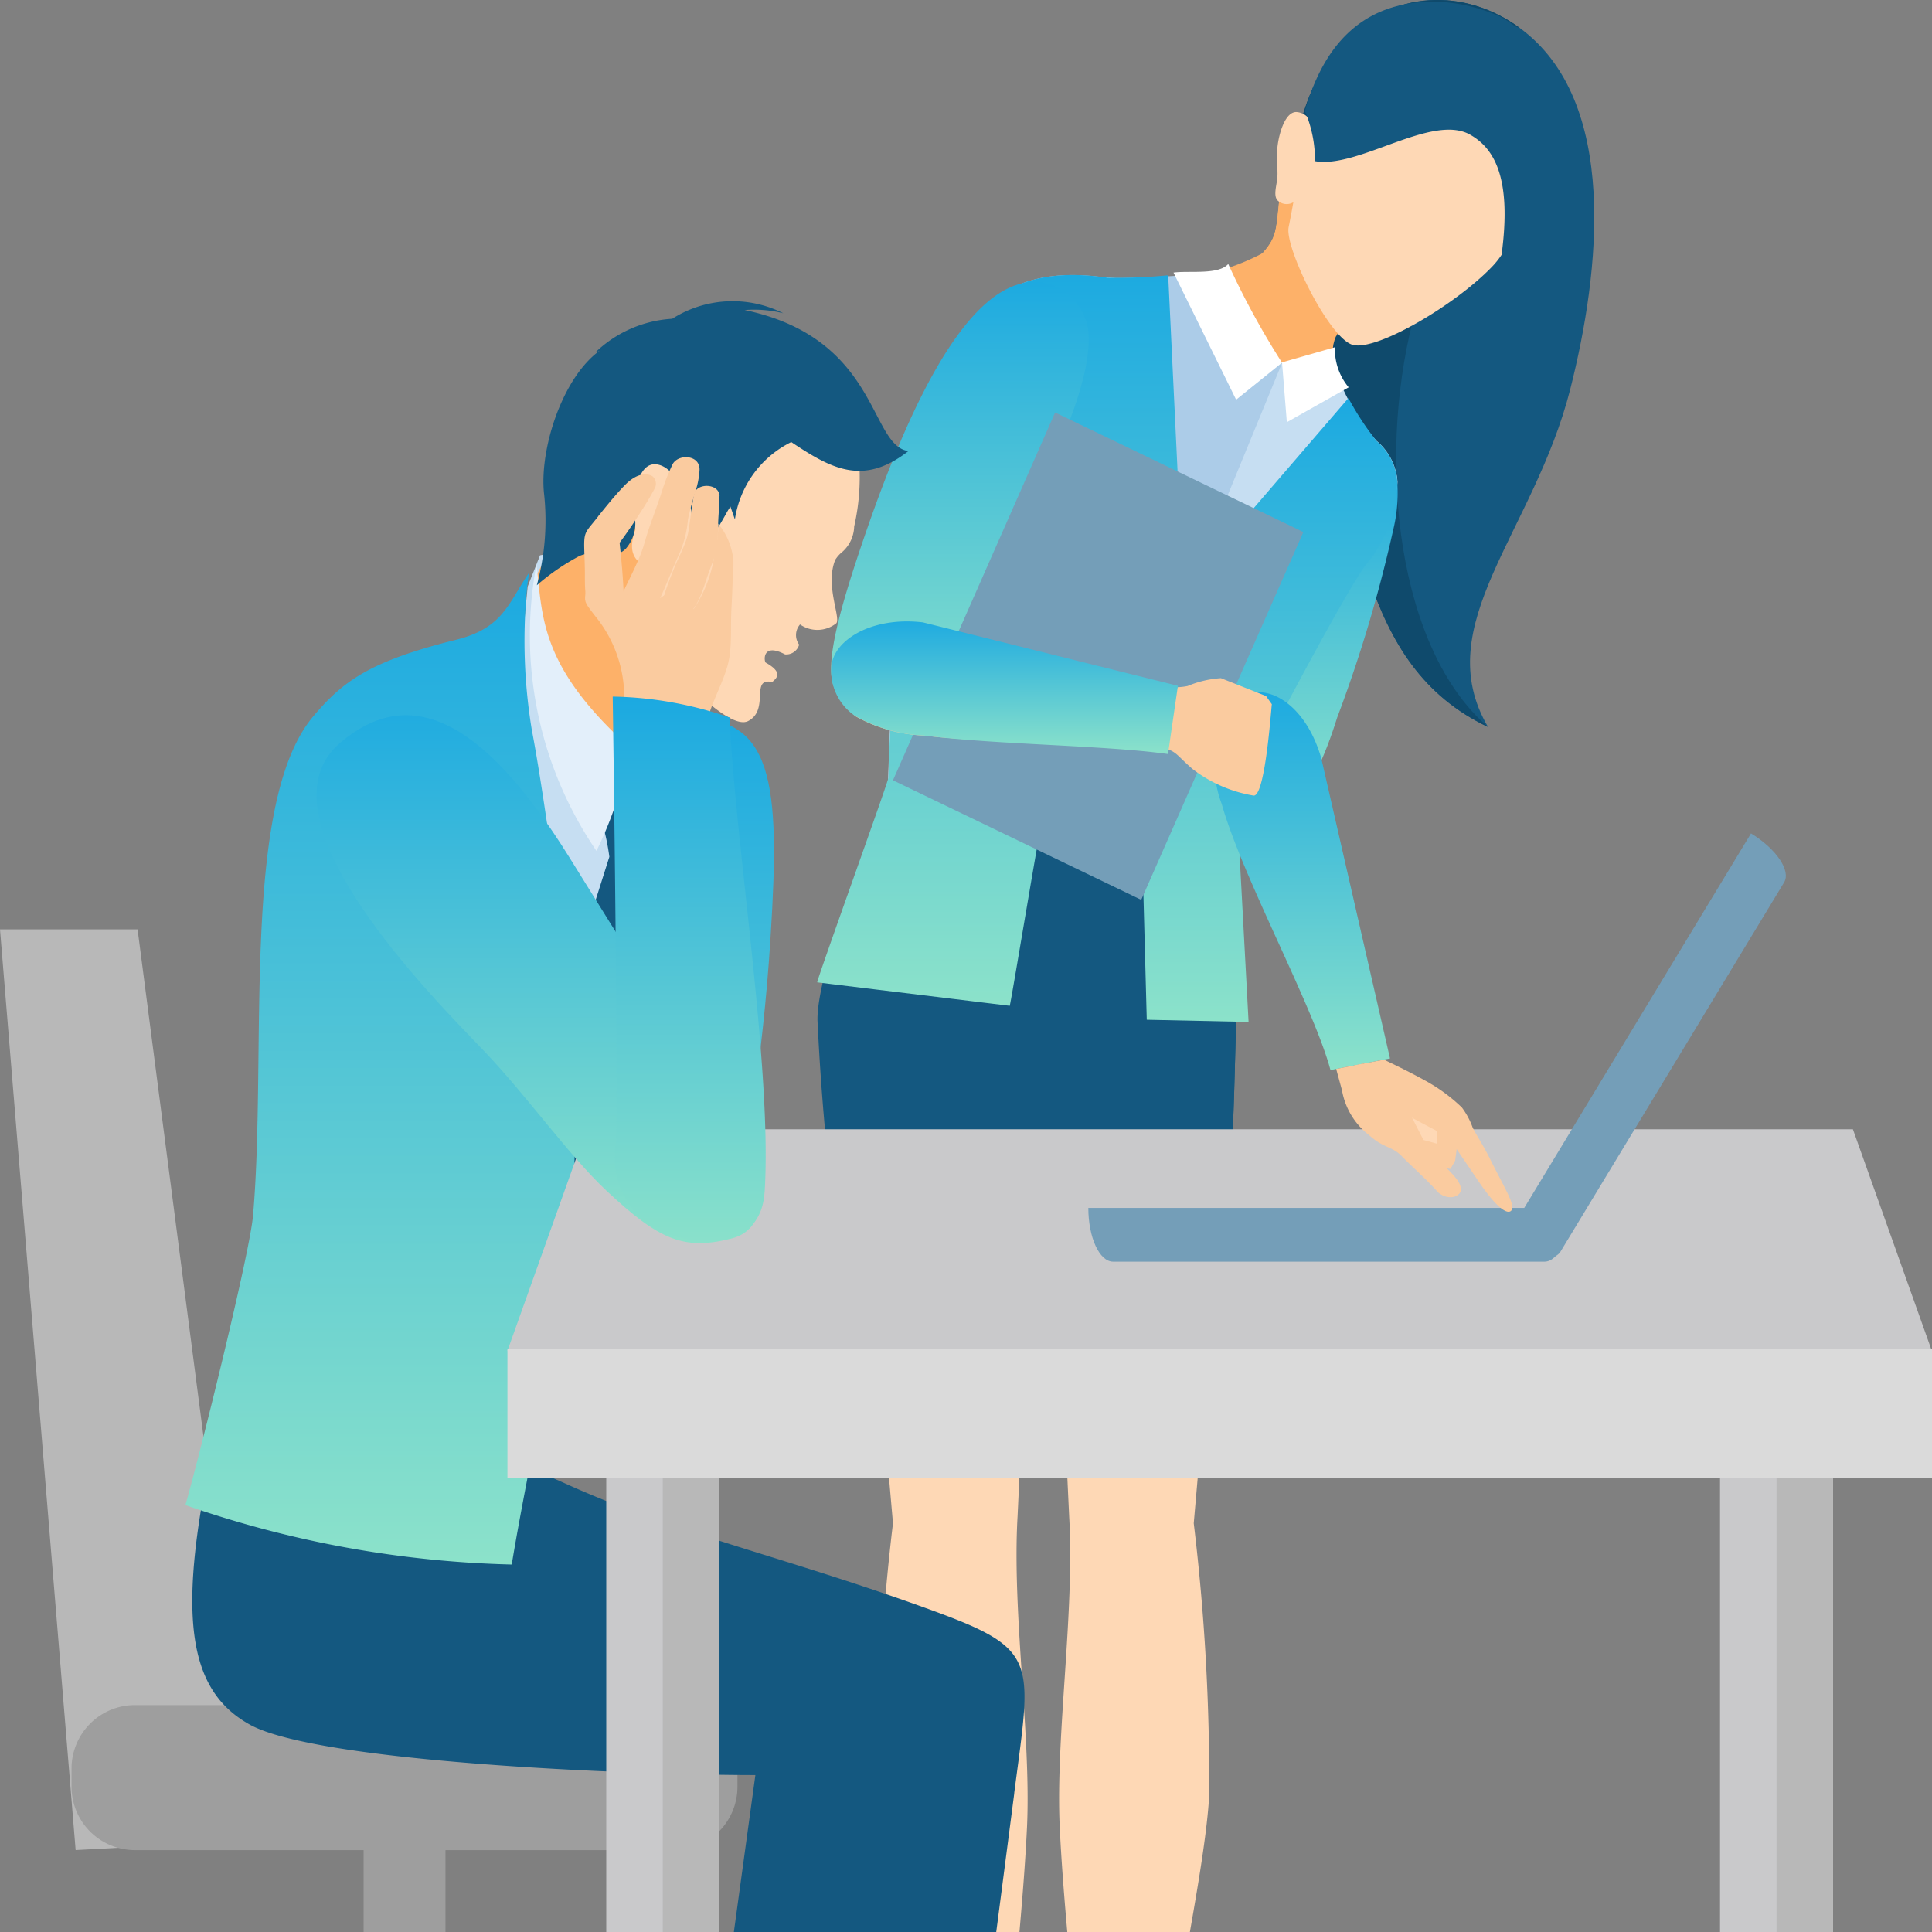
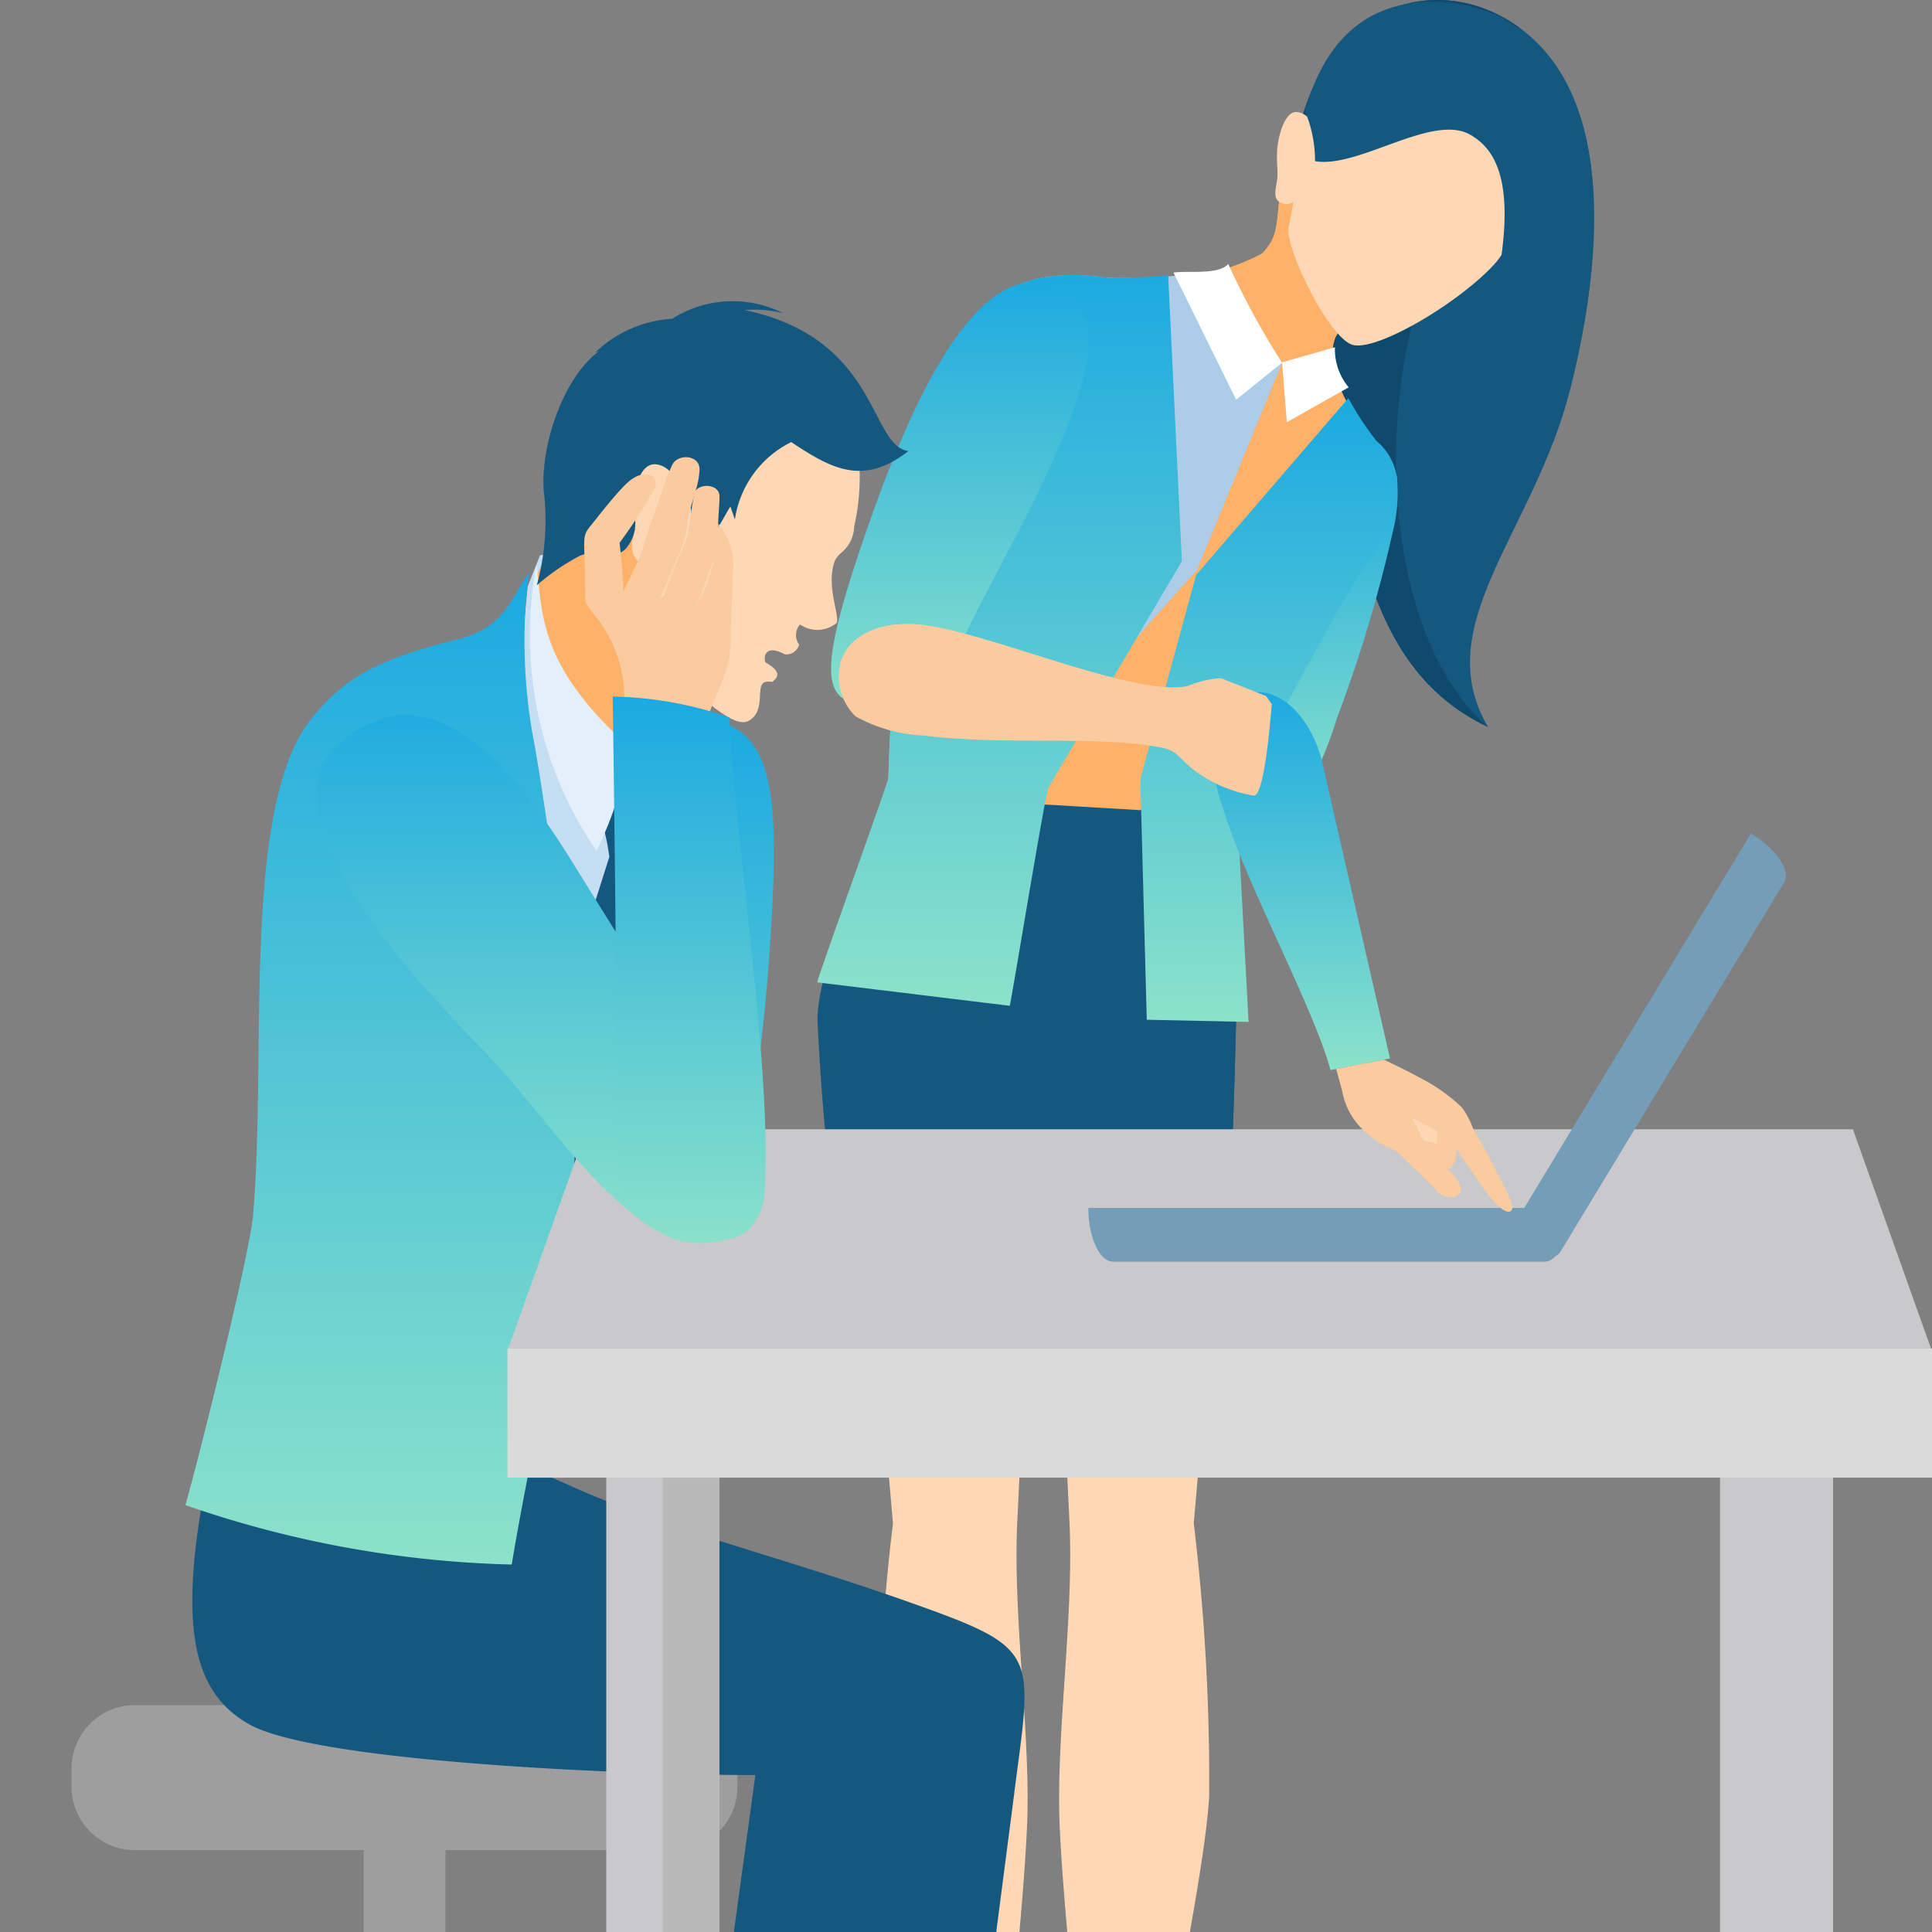
<svg xmlns="http://www.w3.org/2000/svg" width="60" height="60" viewBox="0 0 60 60">
  <rect x="0" y="0" width="60" height="60" fill="#808080" stroke="none" />
  <defs>
    <clipPath id="clip-path">
      <rect id="長方形_2783" data-name="長方形 2783" width="60" height="60" transform="translate(360 988)" fill="none" />
    </clipPath>
    <clipPath id="clip-path-2">
      <rect id="長方形_2837" data-name="長方形 2837" width="60" height="76.537" fill="none" />
    </clipPath>
    <linearGradient id="linear-gradient" x1="0.5" x2="0.5" y2="1" gradientUnits="objectBoundingBox">
      <stop offset="0" stop-color="#1ba9e1" />
      <stop offset="1" stop-color="#8ce2ca" />
    </linearGradient>
  </defs>
  <g id="グループ_3011" data-name="グループ 3011" transform="translate(-360 -988)">
    <g id="マスクグループ_18" data-name="マスクグループ 18" clip-path="url(#clip-path)">
      <g id="グループ_3013" data-name="グループ 3013" transform="translate(360 987.999)">
        <g id="グループ_3012" data-name="グループ 3012" transform="translate(0 0)" clip-path="url(#clip-path-2)">
          <path id="パス_7328" data-name="パス 7328" d="M10.587,13.166l.293,6.228c.174,3-.426,6.82-.293,9.658.184,3.835.834,7.893.657,11.719-.019.423-.028,1.2-.093,1.864-.059.613-.205,1.121-.2,1.413l.741,1.846,2.157.657.476-2.618a6.251,6.251,0,0,0-.308-1.385c-.072-.255-.137-.529-.184-.787a15.558,15.558,0,0,1,.072-5.173c.445-3.019,1.2-6.471,1.323-8.507a66.764,66.764,0,0,0-.479-8.475l.566-6.493Z" transform="translate(22.324 27.702)" fill="#fed8b5" fill-rule="evenodd" />
          <path id="パス_7329" data-name="パス 7329" d="M10.909,23.1l-.28,2.21,2,2.278,1.083-.009,1.161-2.135-.8-2.7L13.611,25.5l-1.223.025Z" transform="translate(22.454 48.057)" fill="#032747" fill-rule="evenodd" />
          <path id="パス_7330" data-name="パス 7330" d="M13.458,13.166l-.293,6.228c-.174,3,.426,6.82.293,9.658-.184,3.835-.834,7.893-.657,11.719.019.423.028,1.2.093,1.864.059.613.205,1.121.2,1.413l-.741,1.846-2.157.657-.476-2.618a6.247,6.247,0,0,1,.305-1.385,7.81,7.81,0,0,0,.187-.787,15.558,15.558,0,0,0-.072-5.173c-.445-3.019-1.2-6.471-1.323-8.507a66.763,66.763,0,0,1,.479-8.475l-.566-6.493Z" transform="translate(18.436 27.702)" fill="#fed8b5" fill-rule="evenodd" />
          <path id="パス_7331" data-name="パス 7331" d="M12.787,23.1l.283,2.21-2,2.278-1.083-.009L8.83,25.447l.8-2.7.454,2.748,1.223.025Z" transform="translate(18.655 48.057)" fill="#05345e" fill-rule="evenodd" />
          <path id="パス_7332" data-name="パス 7332" d="M10.05,28.815A78.756,78.756,0,0,1,8.157,14.986c-.037-1.426,1.55-5.562,2.188-7.072v0l7.822.4c0,.016,3.035,5.067,2.991,6.639-.075,2.627-.115,6.592-.868,13.863Z" transform="translate(17.231 16.712)" fill="#145880" fill-rule="evenodd" />
          <path id="パス_7333" data-name="パス 7333" d="M10.861,8.014l1.594.081c0,.016,3.035,5.067,2.991,6.639-.075,2.627-.115,6.592-.865,13.863H11.7l.134-13.125Z" transform="translate(22.944 16.93)" fill="#145880" fill-rule="evenodd" />
          <path id="パス_7334" data-name="パス 7334" d="M19,22.578c-4.037-1.914-4.068-6.6-5.509-12.055C11.043,1.27,16.533-1.662,19.985.869c3.091,2.263,2.493,7.567,1.569,11.214-1.127,4.445-4.42,7.327-2.552,10.5" transform="translate(27.213 0)" fill="#145880" fill-rule="evenodd" />
          <path id="パス_7335" data-name="パス 7335" d="M19,22.578c-4.037-1.914-4.068-6.6-5.509-12.055C11.043,1.27,16.533-1.662,19.985.869c-2.7-.956-2.394,5.431-3.318,9.076C15.54,14.393,16.2,20.172,19,22.578" transform="translate(27.213 0)" fill="#0f4a6c" fill-rule="evenodd" />
          <path id="パス_7336" data-name="パス 7336" d="M15.778,12.706c-.694,2.2-1.307,2.811-2.085,2.82-1.033.016-1.634-1.04-1.482-2.431.162-1.5,1.961-8.609,3.853-8.556.579.016,1.282.068,1.566.647a4.844,4.844,0,0,1-.106,1.671,43.139,43.139,0,0,1-1.746,5.848" transform="translate(25.746 9.589)" fill-rule="evenodd" fill="url(#linear-gradient)" />
          <path id="パス_7337" data-name="パス 7337" d="M20.494,4.01c-3.464,1.818-6.01-.258-8.4,1.494C9.653,7.3,9.077,15.442,8.859,20.842l7.85.464,2.272-3.153,2.3-1.015,2.064-3.558c2.717-3.1.265-3.38-.486-5.512-.265-.759-.345-1.513.37-2l-1.043-3.71-1.111-.538C20.9,3.254,21,3.44,20.494,4.01" transform="translate(18.715 3.856)" fill="#fdb169" fill-rule="evenodd" />
          <path id="パス_7338" data-name="パス 7338" d="M13.8,4.01a4.157,4.157,0,0,1-1.771.691A7.963,7.963,0,0,0,16.084,6.59a1.586,1.586,0,0,1,.451-.517l-1.043-3.71-1.111-.538C14.2,3.254,14.309,3.44,13.8,4.01" transform="translate(25.409 3.856)" fill="#fdb169" fill-rule="evenodd" />
-           <path id="パス_7339" data-name="パス 7339" d="M10,7.932A60.182,60.182,0,0,0,8.86,18.844l7.847.467,2.272-3.156,2.3-1.015a34.477,34.477,0,0,1,2.275-3.411,4.64,4.64,0,0,0,1.13-2.615,1.823,1.823,0,0,0-.654-1.279,6.612,6.612,0,0,1-1.32-2.341L21.092,5.41l-2.63,6.175L16.853,9.9a3.289,3.289,0,0,1-.1-.6c-.128-1.6.461-3.67.965-6.505a15.853,15.853,0,0,1-2.045-.025,15.067,15.067,0,0,1-.928,6.6,8.911,8.911,0,0,1-1.771.274l-1.889-.43A2.97,2.97,0,0,1,10,7.932" transform="translate(18.717 5.854)" fill="#c6def2" fill-rule="evenodd" />
          <path id="パス_7340" data-name="パス 7340" d="M11.378,15.809l.2,7.47,3.162.068-.37-6.882c.414-.825,3.175-6.147,4-7.3a4.109,4.109,0,0,0,.99-2.586A1.819,1.819,0,0,0,18.708,5.3a9.223,9.223,0,0,1-.868-1.326L13.112,9.466Z" transform="translate(24.036 8.391)" fill-rule="evenodd" fill="url(#linear-gradient)" />
          <path id="パス_7341" data-name="パス 7341" d="M18.741,2.733c-.719.053-2.418.156-3.069.121-2.9-.426-4.342.769-5.217,3.386L9.79,9a71.883,71.883,0,0,0-.931,9.923l4.815.283c.974-3.175,2.173-4.358,4.784-7.274L21.1,5.5Z" transform="translate(18.715 5.774)" fill="#accce8" fill-rule="evenodd" />
          <path id="パス_7342" data-name="パス 7342" d="M19.054,2.753a15.791,15.791,0,0,1-1.892.075c-2.9-.423-4.342.769-5.22,3.386l-.663,2.764a66.858,66.858,0,0,0-.912,9.372c-.006.14-2.207,6.225-2.213,6.362l5.979.728c.056-.177,1.108-6.62,1.2-6.773l4.146-7.034Z" transform="translate(17.225 5.797)" fill-rule="evenodd" fill="url(#linear-gradient)" />
          <path id="パス_7343" data-name="パス 7343" d="M14.762,2.818a1.763,1.763,0,0,1,1.516,1.5c.252,2.288-2.7,7.078-3.844,9.5C10.822,16.5,9.71,16.075,9.01,15.9c-.921-.23-1.055-1.111.19-4.8,1.208-3.589,3.178-8.488,5.562-8.276" transform="translate(17.518 5.94)" fill-rule="evenodd" fill="url(#linear-gradient)" />
          <path id="パス_7344" data-name="パス 7344" d="M20.962,3.949c-.333,1.575-.688,3.193-1.513,4.043-1.155,1.2-3.592,2.624-4.323,2.422s-2.12-3.025-1.989-3.657c.053-.258.1-.514.146-.772a.409.409,0,0,1-.486-.053c-.149-.153-.025-.479-.009-.741s-.04-.535,0-.906c.05-.482.265-1.142.613-1.1a.53.53,0,0,1,.374.215C14.264,1.471,15.161.046,17.887.145c1.911.072,3.611,1.27,3.075,3.8" transform="translate(26.883 0.297)" fill="#fed8b5" fill-rule="evenodd" />
          <path id="パス_7345" data-name="パス 7345" d="M20.664,4.238a9.608,9.608,0,0,1-1.541,3.673c.342-2.487-.261-3.355-.965-3.76-1.183-.679-3.474,1.058-4.824.819a3.907,3.907,0,0,0-.314-1.556c.507-1.79,1.612-3.489,4.2-3.393a5.379,5.379,0,0,1,1.861.458,3.235,3.235,0,0,1,1.581,3.76" transform="translate(27.505 0.036)" fill="#145880" fill-rule="evenodd" />
          <path id="パス_7346" data-name="パス 7346" d="M14.435,3.465a1.837,1.837,0,0,0,.426,1.245l-1.92,1.083-.149-1.858Z" transform="translate(27.023 7.32)" fill="#fff" fill-rule="evenodd" />
          <path id="パス_7347" data-name="パス 7347" d="M13.411,2.634c-.3.349-1.242.2-1.7.268l1.945,3.947L15.082,5.7a24.845,24.845,0,0,1-1.671-3.066" transform="translate(24.733 5.565)" fill="#fff" fill-rule="evenodd" />
          <path id="パス_7348" data-name="パス 7348" d="M17.56,18.281l-1.849.361c-.526-1.97-2.739-5.992-3.38-8.273a3.149,3.149,0,0,1,.009-2.291,1.436,1.436,0,0,1,.853-1.133c.763-.215,1.79.479,2.232,2.011Z" transform="translate(25.608 14.591)" fill-rule="evenodd" fill="url(#linear-gradient)" />
-           <path id="パス_7349" data-name="パス 7349" d="M21.655,7.829l-7.71-3.713L8.91,15.539l7.71,3.713Z" transform="translate(18.822 8.695)" fill="#749eb8" fill-rule="evenodd" />
          <path id="パス_7350" data-name="パス 7350" d="M19.192,8.158a3.215,3.215,0,0,1,1.04-.246l1.4.554.181.255c-.031.255-.215,2.92-.576,2.836a4.245,4.245,0,0,1-1.88-.819c-.635-.542-.461-.61-1.382-.738-2.02-.277-4.6-.012-6.956-.305a4.759,4.759,0,0,1-2.138-.6,1.729,1.729,0,0,1-.492-1.516c.1-.784,1-1.506,2.58-1.323,2.064.24,6.586,2.247,8.226,1.9" transform="translate(17.685 13.15)" fill="#facb9f" fill-rule="evenodd" />
-           <path id="パス_7351" data-name="パス 7351" d="M18.754,10.319c-2.02-.277-5.223-.283-7.573-.573A4.769,4.769,0,0,1,9.043,9.14a1.685,1.685,0,0,1-.738-1.584c.1-.787,1.251-1.51,2.836-1.326L19.062,8.2Z" transform="translate(17.519 13.099)" fill-rule="evenodd" fill="url(#linear-gradient)" />
-           <path id="パス_7352" data-name="パス 7352" d="M0,9.273H4.273L7.949,37.566l-5.6.3Z" transform="translate(0 19.591)" fill="#b8b8b8" fill-rule="evenodd" />
          <rect id="長方形_2831" data-name="長方形 2831" width="2.543" height="18.806" transform="translate(11.292 56.726)" fill="#9e9e9e" />
          <path id="パス_7353" data-name="パス 7353" d="M2.678,17.013H19.43a1.97,1.97,0,0,1,1.964,1.964v.579a1.967,1.967,0,0,1-1.964,1.961H2.678A1.967,1.967,0,0,1,.714,19.556v-.579a1.97,1.97,0,0,1,1.964-1.964" transform="translate(1.508 35.941)" fill="#9e9e9e" fill-rule="evenodd" />
          <path id="パス_7354" data-name="パス 7354" d="M3.323,23.8H12.1a1.032,1.032,0,0,1,1.027,1.027v.305A1.03,1.03,0,0,1,12.1,26.155H3.323A1.028,1.028,0,0,1,2.3,25.128v-.305A1.03,1.03,0,0,1,3.323,23.8" transform="translate(4.85 50.27)" fill="#b8b8b8" fill-rule="evenodd" />
          <path id="パス_7355" data-name="パス 7355" d="M18.73,30.088c-2.132,1.121-6.172-.025-8.279-.383-.722.417-1.868.006-2.3-.115-.959-.268-.719-2.611-.414-4.012a14.361,14.361,0,0,0,.05-3.284l4.031-.725c-.221,2.048-.442,2.751.065,3.67,1.046,1.892,2.948,2.07,4.46,2.5,2.434.691,2.8,1.877,2.387,2.353" transform="translate(15.775 45.565)" fill-rule="evenodd" />
          <path id="パス_7356" data-name="パス 7356" d="M26.558,26.812,24.419,43.268l-6.838-.962,2.244-16.35c-3.953,0-13.589-.4-15.7-1.566-2.079-1.152-2.313-3.751-.862-9.867l2.565-.853a52.457,52.457,0,0,0,6.7,3.483c3.383,1.544,6.583,2.238,10.863,3.757,3.984,1.416,3.732,1.528,3.165,5.9" transform="translate(4.941 28.881)" fill="#145880" fill-rule="evenodd" />
          <path id="パス_7357" data-name="パス 7357" d="M18.616,30.076c-2.132,1.121-6.172-.025-8.279-.386-.722.42-2.319.006-2.751-.112-.959-.268-.719-2.611-.414-4.012a14.54,14.54,0,0,0,.05-3.284l4.974-.57c-.224,2.048-.442,2.755.062,3.67,1.046,1.9,2.459,1.914,3.972,2.341,2.434.688,2.8,1.877,2.387,2.353" transform="translate(14.582 45.869)" fill="#212121" fill-rule="evenodd" />
          <path id="パス_7358" data-name="パス 7358" d="M26.138,26.905,24,43.361,17.164,42.4l2.241-16.35c-3.953,0-13.589-.4-15.7-1.566-2.079-1.152-2.313-3.751-.862-9.867l2.565-.853a52.459,52.459,0,0,0,6.7,3.483c3.383,1.544,6.583,2.238,10.863,3.757,3.984,1.416,3.732,1.528,3.165,5.9" transform="translate(4.054 29.077)" fill="#145880" fill-rule="evenodd" />
          <path id="パス_7359" data-name="パス 7359" d="M5.666,17.034c-.034,1.908.016,3.85.078,5.4.3,7.265,6.063.349,5.618-.5-.2-1.783.367-3.782.626-8.009.3-4.747.1-6.9-2.73-6.748-3.735.2-3.554,7.881-3.592,9.86" transform="translate(11.945 15.138)" fill-rule="evenodd" fill="url(#linear-gradient)" />
          <path id="パス_7361" data-name="パス 7361" d="M9.249,5.366l-2.7.545-.383.968-.479,4.89L4.839,28.442l2.546,1.021L10.27,17.128l.672-4.053a9.883,9.883,0,0,0-.012-4.622c-.277-.834-.71-1.192-1.681-3.088" transform="translate(10.222 11.336)" fill="#c6def2" fill-rule="evenodd" />
          <path id="パス_7362" data-name="パス 7362" d="M12.536,5.708c-.669.965-.806,1.734-2.272,2.1-2.689.666-3.526,1.289-4.448,2.384-2.263,2.692-1.426,10.442-1.868,15.5-.1,1.177-1.656,7.442-2.1,8.992a33.212,33.212,0,0,0,10.134,1.846c.675-4.093,2.216-10.421,2.088-14.573-.059-1.864-1-8.945-1.46-11.323a16.93,16.93,0,0,1-.162-4.317,4.326,4.326,0,0,1,.084-.607" transform="translate(3.91 12.059)" fill-rule="evenodd" fill="url(#linear-gradient)" />
          <path id="パス_7363" data-name="パス 7363" d="M5.354,8.222,5.329,9.909,7.6,13.964l.921-.6c1.768-2.652,1.569-2.509,2.425-5.643L6.891,4.608A21.856,21.856,0,0,1,5.354,8.222" transform="translate(11.258 9.735)" fill="#fdb169" fill-rule="evenodd" />
          <path id="パス_7364" data-name="パス 7364" d="M7.368,7.495l-.8,2.151a7.02,7.02,0,0,1,.277,1.236L6.11,13.2c-.265,3-.336,6.471-.392,9.026l.258.19c.691-3.225,1.111-5.774,1.755-9.057l.09-2.141c.23-.84.5-1.438.517-1.547a5.031,5.031,0,0,0-.716-2.229Z" transform="translate(12.079 15.728)" fill="#145880" fill-rule="evenodd" />
          <path id="パス_7365" data-name="パス 7365" d="M8.39,11.32a11.424,11.424,0,0,1-1.033,3.212,11.866,11.866,0,0,1-1.861-8.9c.19,1.659.112,3.181,2.895,5.69" transform="translate(11.166 11.894)" fill="#e3effa" fill-rule="evenodd" />
          <path id="パス_7366" data-name="パス 7366" d="M6.26,9.33A13.35,13.35,0,0,0,8.137,6.56l.081,1.594a10.772,10.772,0,0,1-1.015,3.5A7.769,7.769,0,0,0,6.26,9.33" transform="translate(13.224 13.858)" fill="#e3effa" fill-rule="evenodd" />
          <path id="パス_7367" data-name="パス 7367" d="M11.6,12.71a.5.5,0,0,0-.028.626.418.418,0,0,1-.436.305c-.725-.383-.657.224-.6.255.52.293.367.464.2.6-.168-.031-.265,0-.311.072-.156.218.078.875-.436,1.142-.623.321-2.412-1.678-3.249-2.605-.691-.766-.171-1.245.3-2.135-.517-.131-.837-.43-.551-1.208a11.857,11.857,0,0,1-.2-3.169S9.526,3.152,9.634,3.164,12.759,4.87,12.759,4.87c.137.766.535,1.584.647,2.459a6.9,6.9,0,0,1-.125,2.338,1.092,1.092,0,0,1-.355.778,1.011,1.011,0,0,0-.233.258c-.317.781.168,1.768.037,1.967a.943.943,0,0,1-1.13.04" transform="translate(13.246 6.684)" fill="#fed8b5" fill-rule="evenodd" />
          <path id="パス_7368" data-name="パス 7368" d="M14.18,7.164a1.258,1.258,0,0,0-1.566-.317c-.209.131-1.41,2.839-1.93,3.386L10.348,9.9c-.162-.594-.582-1.989-1.295-2.048-.545-.044-.728.918-.647,1.684a1.2,1.2,0,0,1-.286.937c-.408.4-.753-.04-1.429.221a7.006,7.006,0,0,0-1.335.915,7.65,7.65,0,0,0,.23-2.8c-.2-1.6.831-4.544,2.481-4.818,1.821-.623,3.246-1.257,4.681-.607,4.2,1.9,1.675,4.006,1.432,3.782" transform="translate(11.315 6.568)" fill="#145880" fill-rule="evenodd" />
          <path id="パス_7369" data-name="パス 7369" d="M12.908,7.376c1.248.831,2.235,1.382,3.645.283-1.22-.165-.906-3.5-5.086-4.379a3.71,3.71,0,0,1,1.2.1,3.492,3.492,0,0,0-3.449.171A3.761,3.761,0,0,0,6.826,4.6a3.062,3.062,0,0,1,.744-.184A4.215,4.215,0,0,0,5.529,7.874c-.068.959.252,1.671.171,2.68A2.215,2.215,0,0,0,7.1,9.7c-.349-.887.9-2.2,2.057-2.132.722.293.638,1.015.641,1.687a3.27,3.27,0,0,0,.345,1.45c.255-.084.283-.492.881-1.323l.14.4a3.2,3.2,0,0,1,1.746-2.4" transform="translate(11.659 6.35)" fill="#145880" fill-rule="evenodd" />
          <path id="パス_7370" data-name="パス 7370" d="M7.519,11.268h39.33L49.3,18.15H5.063Z" transform="translate(10.695 23.804)" fill="#c9c9cb" fill-rule="evenodd" />
          <rect id="長方形_2832" data-name="長方形 2832" width="3.511" height="31.524" transform="translate(18.828 45.013)" fill="#c9c9cb" />
          <rect id="長方形_2833" data-name="長方形 2833" width="1.755" height="31.524" transform="translate(20.583 45.013)" fill="#b8b8b8" />
          <rect id="長方形_2834" data-name="長方形 2834" width="3.511" height="31.524" transform="translate(53.417 45.013)" fill="#c9c9cb" />
-           <rect id="長方形_2835" data-name="長方形 2835" width="1.755" height="31.524" transform="translate(55.172 45.013)" fill="#b8b8b8" />
          <rect id="長方形_2836" data-name="長方形 2836" width="44.241" height="4.009" transform="translate(15.759 41.882)" fill="#dadada" />
          <path id="パス_7371" data-name="パス 7371" d="M25.8,12.053h0c0,.918-.345,1.668-.772,1.668h-13.4c-.423,0-.769-.75-.769-1.668Z" transform="translate(22.94 25.462)" fill="#749eb8" fill-rule="evenodd" />
          <path id="パス_7372" data-name="パス 7372" d="M22.725,8.316h0c.784.476,1.248,1.161,1.027,1.522L16.811,21.3c-.221.361-1.043.268-1.824-.205h0Z" transform="translate(31.654 17.568)" fill="#749eb8" fill-rule="evenodd" />
          <path id="パス_7373" data-name="パス 7373" d="M8.352,17.555c1.36,1.426,2.636,3.246,3.81,4.348,1.65,1.55,2.422,1.858,3.884,1.485,1.939-.495.324-4.1-.616-5.142-.4-.159-1.363-1.79-4.423-6.7C8.237,7.1,5.974,6.223,3.892,7.994c-2.758,2.347,3.05,8.08,4.46,9.562" transform="translate(6.672 15.076)" fill-rule="evenodd" fill="url(#linear-gradient)" />
          <g id="グループ_3014" data-name="グループ 3014" transform="translate(18.14 14.199)">
            <path id="パス_7374" data-name="パス 7374" d="M6.263,6.037c.134-.162.5-.632.828-.965.361-.37.672-.392.859-.28a.305.305,0,0,1,.075.37,9.457,9.457,0,0,1-.495.825c-.162.255-.361.548-.6.872.081.728.124,1.329.149,2.076l-.763.1c-.495-.106-.461-.719-.464-1.211,0-.246-.012-.5-.019-.747-.016-.591.037-.529.433-1.04" transform="translate(-5.828 -4.2)" fill="#facb9f" fill-rule="evenodd" />
            <path id="パス_7375" data-name="パス 7375" d="M6.19,9.016c.056-.261.554-1.092.744-1.724.056-.184.106-.364.165-.532.137-.4.289-.791.414-1.192A6.167,6.167,0,0,1,7.818,4.8c.159-.355.9-.33.843.2a2.62,2.62,0,0,1-.109.576c-.09.3-.187.61-.249.924a3.355,3.355,0,0,1-.258,1.04c-.23.492-.476,1.164-.756,1.721-.131.258-1.2.243-1.1-.243" transform="translate(-5.079 -4.562)" fill="#facb9f" fill-rule="evenodd" />
            <path id="パス_7376" data-name="パス 7376" d="M8.39,5.164c0,.215-.016.383-.031.629-.019.3-.012.626-.037.89a.8.8,0,0,1-.062.308c-.072.2-.19.486-.283.778C7.774,8.4,7.515,9.064,6.9,9c-.545-.059-.221-.84.09-1.619.125-.314.3-.613.4-.965.065-.233.137-.974.215-1.323s.781-.333.787.072" transform="translate(-4.186 -3.953)" fill="#facb9f" fill-rule="evenodd" />
            <path id="パス_7377" data-name="パス 7377" d="M9.851,6.223a4.325,4.325,0,0,0,.124-1,2.108,2.108,0,0,1,.47,1.149,4.056,4.056,0,0,1-.025.526c0,.261-.019.626-.034.909-.034.563.012,1.061-.068,1.572-.1.626-.514,1.282-.679,1.933-1.5-.053-1.323.436-2.624-.134A3.982,3.982,0,0,0,6.16,8.1c-.42-.545-.33-.417-.271-1.04L6.9,7.39l1.245.159.582-.4.482.725a4.1,4.1,0,0,0,.644-1.653" transform="translate(-5.808 -3.156)" fill="#facb9f" fill-rule="evenodd" />
          </g>
          <path id="パス_7378" data-name="パス 7378" d="M10.832,22.339c.243-3.8-.924-10.9-1.086-14.738a11.588,11.588,0,0,0-3.632-.651s.159,10.542.109,13.82A2.593,2.593,0,0,0,7.3,23.4c1.13.629,3.405.9,3.53-1.058" transform="translate(12.914 14.684)" fill-rule="evenodd" fill="url(#linear-gradient)" />
          <path id="パス_7379" data-name="パス 7379" d="M16.772,12.637l-.121.928-.146.258-.831-.14-.691-.579-1.089-.847-.383-.825s.464-.75.514-.787a5.991,5.991,0,0,1,1.2.286c.053.047,1.587,1.712,1.544,1.706" transform="translate(28.54 22.481)" fill="#facb9f" fill-rule="evenodd" />
          <path id="パス_7380" data-name="パス 7380" d="M14.968,11.631l.025.075,0,.374-.43-.118-.532-.728.448-.137Z" transform="translate(29.634 23.44)" fill="#fed8b5" fill-rule="evenodd" />
          <path id="パス_7381" data-name="パス 7381" d="M15.855,11.283a5.252,5.252,0,0,1,1.033.775,2.376,2.376,0,0,1,.336.626c.128.255.333.554.563,1.018.454.912.791,1.426.626,1.569-.128.112-.464-.121-.987-.89l-.884-1.3c-.165-.087-.311-.23-.507-.333s-.451-.24-.679-.361L13.5,10.816l.05-.065.921-.177c.5.24.909.442,1.388.71" transform="translate(28.511 22.336)" fill="#facb9f" fill-rule="evenodd" />
          <path id="パス_7382" data-name="パス 7382" d="M15.472,11.859l.672,1.317c.461.61,1.021.946,1.064,1.313.028.243-.377.408-.725.106-.23-.286-.94-.924-1.1-1.1-.324-.333-.557-.246-1.018-.657a2.245,2.245,0,0,1-.85-1.4l-.181-.663.825-.162c.383.37,1.31,1.267,1.317,1.245" transform="translate(28.162 22.423)" fill="#facb9f" fill-rule="evenodd" />
        </g>
      </g>
    </g>
  </g>
</svg>